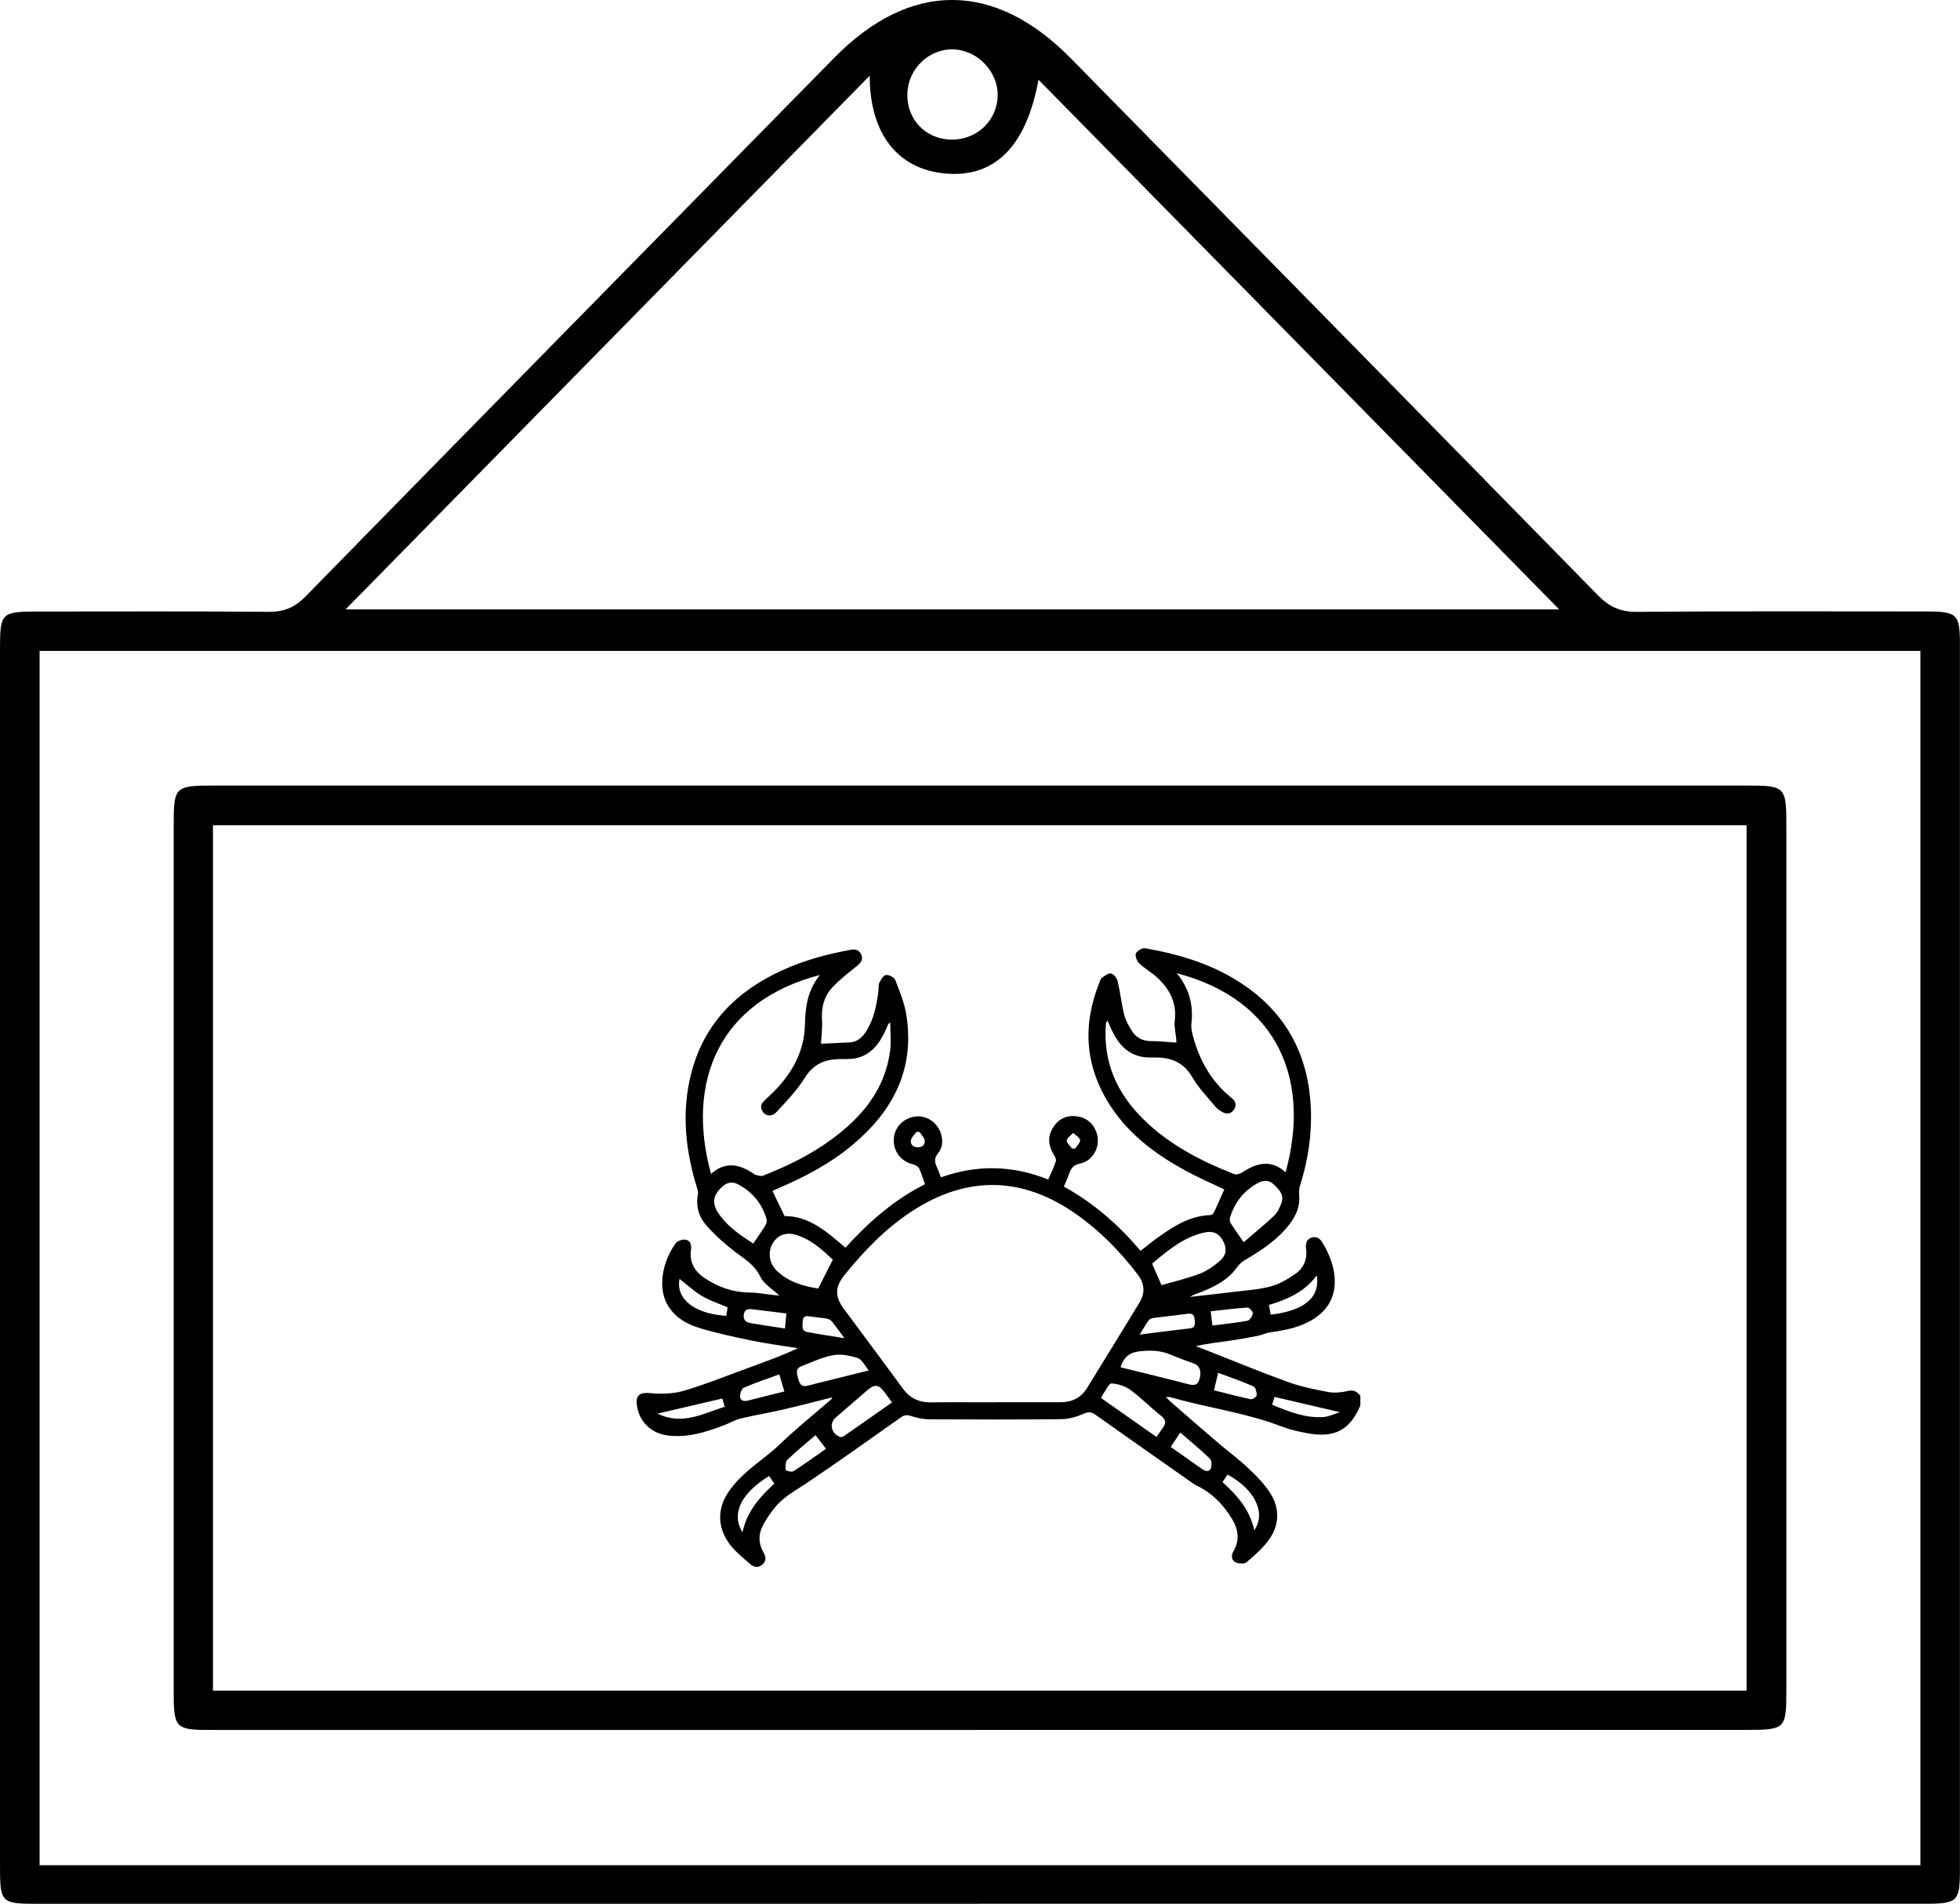
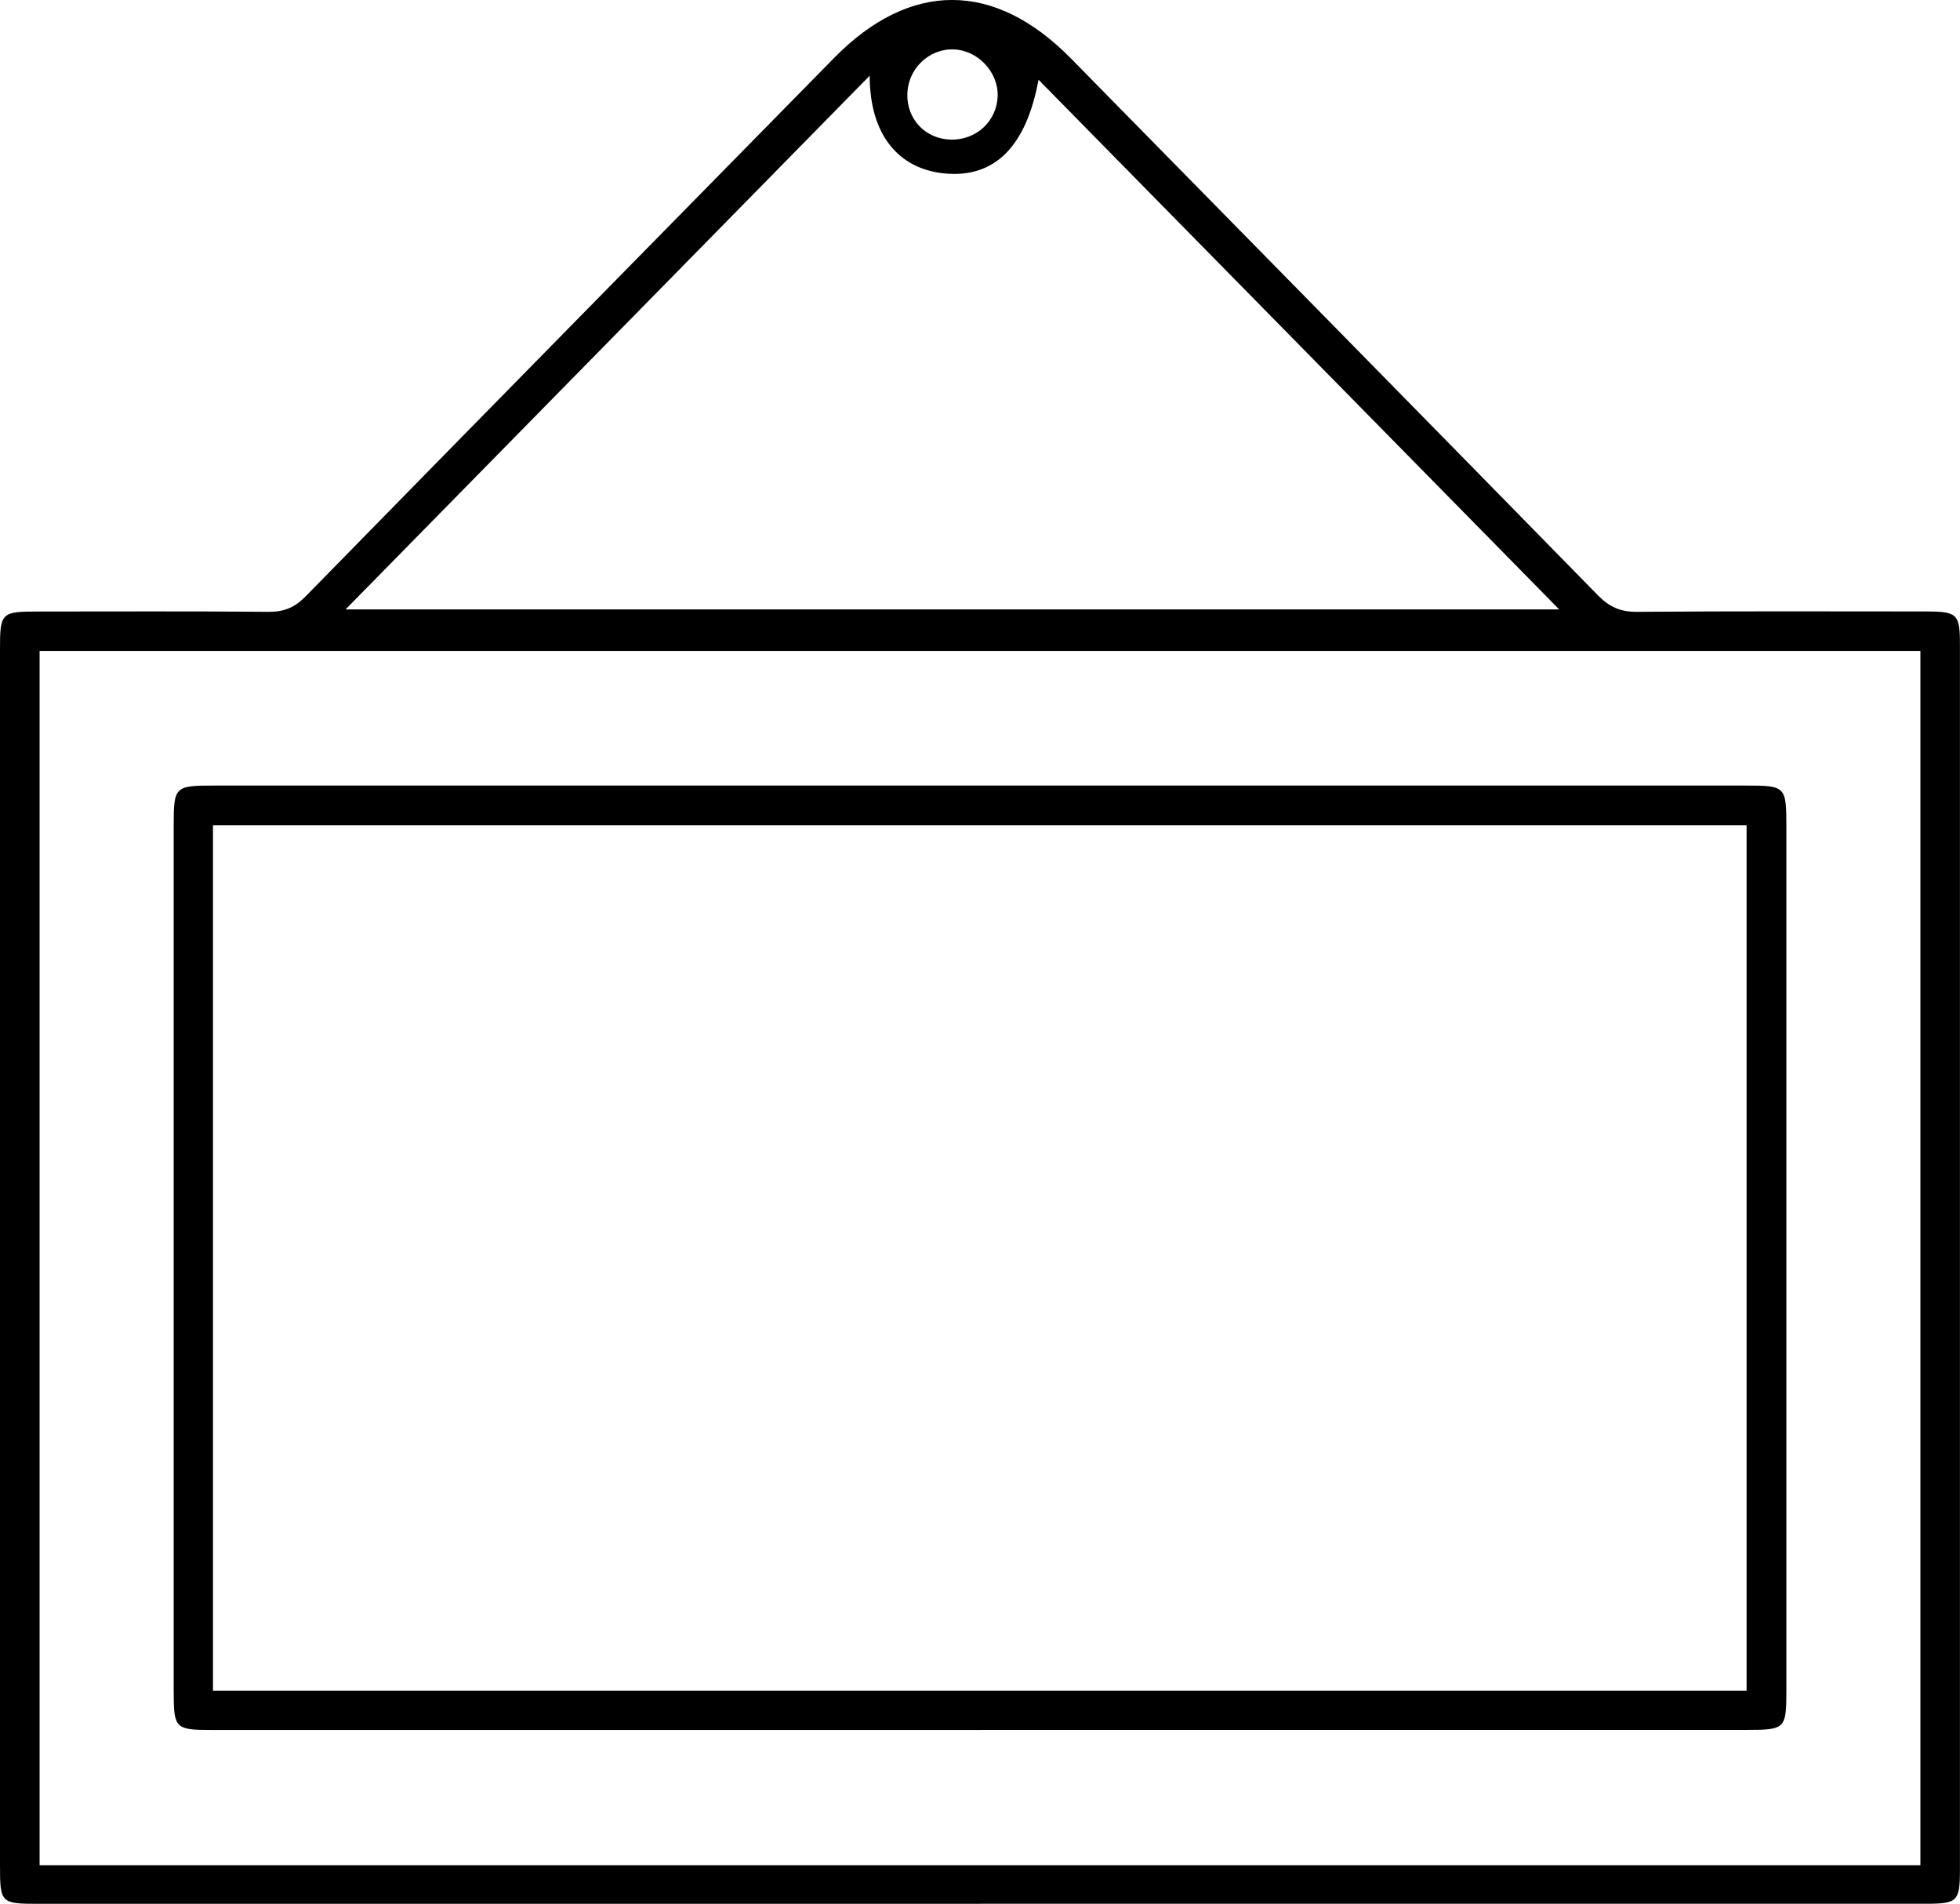
<svg xmlns="http://www.w3.org/2000/svg" id="Lag_1" data-name="Lag 1" viewBox="0 0 310.78 301.8">
  <defs>
    <style>
      .cls-1 {
        fill: #000;
        stroke-width: 0px;
      }
    </style>
  </defs>
  <path class="cls-1" d="M155.39,301.8c-49.76,0-99.52,0-149.27,0-6,0-6.12-.12-6.12-6.09C0,231.46,0,167.21,0,102.96c0-5.87.16-6.02,6.21-6.02,12.13,0,24.25-.06,36.38.05,2.44.02,4.15-.69,5.87-2.45,27.9-28.5,55.86-56.92,83.81-85.37,12.06-12.27,25.43-12.23,37.54.1,27.86,28.35,55.74,56.69,83.55,85.09,1.79,1.83,3.57,2.65,6.18,2.63,15.25-.12,30.5-.07,45.76-.06,5.07,0,5.47.38,5.47,5.26,0,64.75,0,129.5,0,194.25,0,4.95-.4,5.35-5.36,5.35-50.01,0-100.02,0-150.02,0ZM304.5,295.68V103.19H6.28v192.49h298.23ZM137.9,12c-27.99,28.49-55.38,56.38-83.11,84.61h192.44c-27.76-28.24-55.05-55.99-82.56-83.97-1.97,10.68-7.02,15.59-14.83,14.86-7.42-.69-11.94-6.19-11.94-15.51ZM150.8,22.13c4.03.08,7.27-2.94,7.39-6.9.12-3.82-3.17-7.29-7.01-7.4-3.89-.12-7.19,3.06-7.31,7.02-.12,4.05,2.87,7.2,6.92,7.28Z" />
  <path class="cls-1" d="M155.45,274.24c-40.62,0-81.24,0-121.86,0-5.83,0-6.05-.22-6.05-6.19,0-45.74,0-91.48,0-137.22,0-6.12.19-6.3,6.32-6.3,80.99,0,161.98,0,242.98,0,6.29,0,6.41.12,6.41,6.57,0,45.61,0,91.23,0,136.84,0,6.13-.17,6.29-6.31,6.29-40.5,0-80.99,0-121.49,0ZM33.77,268.01h243.17v-137.19H33.77v137.19Z" />
-   <path class="cls-1" d="M215.7,222.81c-1.67,3.91-4.09,5.2-8.46,4.38-1.35-.25-2.72-.56-4-1.05-5.72-2.21-11.83-2.96-17.68-4.66-.16-.05-.34,0-.7,0,.41.39.69.68.99.94,2.4,2.08,4.79,4.17,7.21,6.23,1.63,1.39,3.37,2.68,4.93,4.15,1.26,1.19,2.52,2.47,3.44,3.93,1.48,2.34,1.45,4.91-.11,7.19-.97,1.41-2.33,2.59-3.65,3.72-.36.31-1.31.25-1.8,0-.67-.35-.65-1.12-.27-1.78.99-1.71.75-3.4-.2-4.99-1.36-2.28-3.14-4.16-5.58-5.33-.43-.21-.83-.51-1.22-.78-4.98-3.5-9.97-6.99-14.93-10.51-.61-.43-1.03-.48-1.78-.16-1.13.49-2.42.87-3.64.88-6.95.08-13.9.06-20.85.02-.99,0-2.01-.21-2.95-.52-.65-.22-1.07-.16-1.61.22-4.94,3.49-9.87,7.01-14.88,10.38-1.83,1.23-3.79,2.24-5.18,4.01-.69.87-1.33,1.8-1.84,2.79-.71,1.37-.69,2.81.1,4.18.39.68.52,1.35-.11,1.94-.68.63-1.41.45-2.02-.08-1.08-.96-2.25-1.88-3.13-3.01-2.03-2.64-2.13-5.7-.24-8.44.9-1.3,2.06-2.47,3.27-3.5,1.58-1.34,3.28-2.51,4.79-3.96,2.61-2.51,5.44-4.78,8.18-7.15.05-.05.08-.12.21-.34-2.77.69-5.4,1.38-8.06,1.99-2.17.5-4.38.86-6.54,1.38-.86.21-1.65.69-2.48,1.01-2.87,1.1-5.78,2.05-8.93,1.68-2.71-.32-4.63-2.17-5-4.81-.23-1.64.55-2.08,2.14-1.92,1.77.18,3.69.11,5.38-.39,3.63-1.08,7.15-2.52,10.71-3.81,2.44-.89,4.88-1.78,7.31-2.92-2.43-.39-4.88-.7-7.29-1.2-2.87-.59-5.74-1.2-8.53-2.07-3.78-1.18-5.77-3.81-5.7-7.14.05-2.26.82-4.33,2.09-6.17.28-.4,1.08-.7,1.59-.63.75.1,1,.81.89,1.57-.28,1.91.5,3.38,2.02,4.43,2.16,1.48,4.54,2.35,7.21,2.38,1.23.01,2.45.24,3.67.38.38.04.77.08,1.1.11-1.06-1.02-2.46-1.83-3.04-3.04-.89-1.86-2.45-2.74-3.94-3.87-1.62-1.23-3.16-2.62-4.52-4.14-1.23-1.36-1.78-3.08-1.41-5,.08-.4-.09-.87-.22-1.29-1.77-5.82-2.37-11.72-.89-17.68,1.98-7.99,7.18-13.23,14.51-16.56,3.45-1.57,7.08-2.55,10.8-3.23.81-.15,1.42.04,1.73.82.29.75-.1,1.24-.68,1.71-1.35,1.1-2.76,2.17-3.94,3.44-1.29,1.38-1.76,3.13-1.63,5.08.09,1.28-.1,2.58-.16,3.83,1.5-.07,3.05-.11,4.59-.21,1.24-.08,2.03-.88,2.64-1.86,1.16-1.89,1.58-4.01,1.86-6.17.06-.48-.02-1.02.17-1.44.23-.48.65-1.17,1.04-1.21.48-.05,1.31.38,1.48.8.7,1.8,1.45,3.63,1.75,5.52,1.37,8.56-2.08,15.21-8.49,20.58-3.61,3.03-7.74,5.19-12.05,7.01-.24.1-.46.22-.69.32.65,1.34,1.27,2.63,1.92,3.98,3.98,0,6.76,2.56,9.66,5.02,3.67-4.04,7.67-7.59,12.61-10.06-.32-.89-.55-1.76-.95-2.54-.16-.31-.64-.55-1.02-.64-1.85-.46-3.06-2.03-2.98-3.94.07-1.85,1.47-3.34,3.37-3.61,1.75-.25,3.5.88,4.08,2.63.38,1.14.32,2.29-.43,3.19-.62.75-.56,1.36-.22,2.12.24.53.44,1.09.68,1.7,5.73-2.05,11.34-1.92,17.01.34.43-.99.9-1.92,1.21-2.9.1-.32-.18-.81-.39-1.15-.83-1.37-.92-2.77-.09-4.13.82-1.36,2.1-2.03,3.69-1.85,1.57.18,2.69,1.05,3.23,2.57.74,2.07-.46,4.49-2.59,4.93-.96.2-1.4.64-1.69,1.47-.24.7-.56,1.38-.89,2.19,4.71,2.57,8.66,6.06,12.16,10.17,1.04-.8,2.01-1.6,3.04-2.32,2.43-1.71,4.93-3.25,8.04-3.34.19,0,.46-.22.55-.4.57-1.2,1.09-2.42,1.65-3.67-1.66-.78-3.39-1.55-5.07-2.41-5.14-2.65-9.8-5.92-13.01-10.86-3.99-6.15-4.46-12.68-1.75-19.46.11-.28.19-.63.4-.79.44-.32,1.02-.79,1.45-.71.42.08.95.71,1.06,1.19.42,1.77.61,3.6,1.05,5.36.23.92.73,1.79,1.25,2.6.68,1.08,1.71,1.57,3.03,1.57,1.3,0,2.6.15,4,.24-.01-.16-.03-.43-.05-.69-.08-.93-.33-1.88-.22-2.78.36-2.84-.81-5.03-2.8-6.86-.87-.81-1.95-1.39-2.81-2.21-.38-.36-.7-1.17-.55-1.58.16-.42,1-.92,1.44-.84,5.71.99,11.18,2.67,15.99,6.04,6.68,4.69,9.96,11.23,10.31,19.3.18,4.22-.45,8.33-1.73,12.36-.15.47-.16,1.02-.12,1.51.16,1.75-.52,3.22-1.54,4.55-1.9,2.49-4.47,4.14-7.12,5.71-.46.27-.89.67-1.19,1.1-1.48,2.08-3.65,3.13-5.93,4.02-.51.2-1.04.36-1.54.68,2.24-.25,4.49-.49,6.73-.77,2.02-.25,4.09-.37,6.05-.88,1.4-.37,2.74-1.17,3.95-2.01,1.34-.93,1.91-2.36,1.68-4.03-.1-.75.06-1.38.79-1.67.77-.3,1.37.03,1.79.72,1.04,1.71,1.8,3.54,1.95,5.55.21,2.86-.94,5.09-3.37,6.61-2.07,1.3-4.41,1.77-6.79,2.09-.72.1-1.4.44-2.12.58-1.39.28-2.78.53-4.18.73-1.84.26-3.68.47-5.56.88.71.28,1.43.55,2.14.83,4.16,1.63,8.29,3.35,12.49,4.86,2.06.74,4.24,1.2,6.39,1.59,1.02.19,2.15.05,3.18-.18.92-.2,1.41.18,1.9.77v1.57ZM157.7,222.29c3.47,0,6.95,0,10.42,0,1.82,0,3.27-.68,4.24-2.25,2.78-4.51,5.56-9.02,8.32-13.55.91-1.49.82-2.99-.24-4.39-2.77-3.65-5.95-6.9-9.7-9.56-8.59-6.08-17.4-6.26-26.2-.49-4.14,2.71-7.52,6.23-10.62,10.05-1.53,1.89-1.58,3.41-.13,5.37,3.11,4.2,6.25,8.38,9.33,12.61,1.14,1.56,2.59,2.25,4.5,2.23,3.36-.04,6.72-.01,10.09-.01ZM112.75,186.09c2.37-2.12,4.61-1.47,6.83.02.06.04.12.12.18.13.4.06.87.27,1.2.14,3.91-1.52,7.65-3.36,11.03-5.86,4.74-3.51,8.33-7.83,9.14-13.9.2-1.48.03-3.01.03-4.52-.31.15-.36.32-.43.49-.07.17-.13.35-.21.52-.98,2.19-2.28,4.08-4.79,4.64-.93.21-1.93.11-2.89.15-2.27.08-3.97.93-5.25,2.99-1.23,1.96-2.87,3.69-4.47,5.39-.77.82-1.76.66-2.21-.1-.55-.92-.02-1.44.66-2.06,3.49-3.12,5.96-6.92,6.06-11.68.06-2.93.47-5.53,2.38-7.88-16.11,4.18-21.27,17.02-17.26,31.55ZM203.85,185.82c3.93-14.22-.86-27.24-17.27-31.55,1.97,2.39,2.68,5.03,2.33,8-.08.68.1,1.42.28,2.1,1.05,3.83,2.94,7.15,6.08,9.67.64.51.87,1.14.39,1.86-.48.71-1.17.76-1.87.36-.39-.22-.79-.47-1.06-.81-1.25-1.52-2.67-2.96-3.65-4.65-1.31-2.26-3.17-3.12-5.62-3.16-.82-.01-1.66.04-2.45-.12-2.62-.53-3.96-2.47-4.97-4.73-.15-.33-.28-.67-.42-1.01-.23.26-.26.44-.27.63-.46,5.96,1.75,10.87,5.92,14.99,4.11,4.06,9.14,6.65,14.45,8.73.34.13.92-.07,1.27-.29,2.24-1.45,4.47-2.13,6.85-.02ZM184.16,203.73c1.97-.57,4.04-1.05,6.01-1.79,1.16-.44,2.24-1.19,3.19-2,1.12-.95,1.21-2.03.57-3.22-.66-1.21-1.56-1.65-3-1.33-3.33.75-5.81,2.89-8.25,4.92.49,1.12.91,2.1,1.49,3.42ZM132.07,199.69c-1.78-1.64-3.67-3.42-6.26-4.04-.71-.17-1.71-.04-2.29.37-1.81,1.26-1.97,3.83-.4,5.37,1.89,1.85,4.3,2.52,6.61,2.87.82-1.6,1.55-3.04,2.32-4.56ZM119.45,197.12c.7-1.03,1.34-1.94,1.92-2.88.17-.27.27-.7.18-.99-.72-2.44-2.22-4.27-4.47-5.48-.93-.5-1.74-.39-2.55.34-1.49,1.34-1.72,2.65-.54,4.34,1.42,2.03,3.43,3.39,5.46,4.68ZM197.2,196.92c1.59-1.37,3.28-2.74,4.86-4.23.54-.51.87-1.29,1.13-2.01.46-1.27-.36-2.09-1.19-2.89-.8-.77-1.65-.74-2.55-.25-2.19,1.2-3.65,3.01-4.39,5.39-.09.28-.09.69.05.92.6.97,1.27,1.89,2.09,3.07ZM177.69,216.75c3.6.89,7.22,1.76,10.81,2.7.89.23,1.41.11,1.69-.82.35-1.15.07-2.1-.79-2.44-1.25-.48-2.53-.9-3.75-1.43-1.51-.66-3.01-.72-4.66-.58-1.74.14-2.76.81-3.31,2.56ZM174.59,221.62c2.91,2.04,5.79,4.07,8.78,6.17.39-.55.72-1.04,1.06-1.51.52-.73.42-1.25-.34-1.85-1.67-1.32-3.16-2.86-4.87-4.11-.82-.6-1.96-.95-2.97-1.01-.41-.02-.88,1.05-1.31,1.64-.13.18-.21.39-.35.67ZM141.45,222.33c-.47-.63-.84-1.14-1.22-1.65-.91-1.22-1.53-1.3-2.7-.3-1.67,1.43-3.33,2.88-5,4.32-1.09.94-.76,2.54.63,3.07.17.06.45.03.6-.08,2.54-1.76,5.07-3.54,7.68-5.37ZM137.76,217.25c-.67-.8-1.09-1.75-1.74-1.96-1.24-.4-2.68-.69-3.93-.46-1.73.31-3.38,1.12-5.04,1.76-.99.38-.67,1.27-.5,1.92.16.63.43,1.42,1.43,1.17,3.17-.79,6.34-1.58,9.77-2.43ZM180.73,211.56c2.83-.35,5.37-.69,7.92-.98.98-.11.82-.79.77-1.41-.05-.62-.28-1.02-1.07-.91-1.84.26-3.7.43-5.54.68-.26.03-.57.21-.72.41-.45.63-.82,1.31-1.37,2.2ZM124.37,220.58c-.28-.96-.53-1.8-.8-2.71-1.89.69-3.79,1.32-5.62,2.11-.36.16-.65.96-.61,1.43.06.65.65.78,1.29.61,1.9-.5,3.81-.96,5.75-1.44ZM208.8,202.17c-1.97,2.68-4.7,3.81-7.6,4.7.11.57.2,1.06.29,1.53,5.3-.6,7.86-2.72,7.3-6.23ZM185.63,229.37c1.66,1.17,3.3,2.32,4.93,3.48.51.36,1.14.57,1.43-.07.19-.43.13-1.28-.17-1.57-1.49-1.44-3.1-2.75-4.68-4.12-.52.79-.99,1.5-1.5,2.28ZM115.37,207.24c-1.4-.6-2.83-1.06-4.09-1.81-1.27-.75-2.37-1.8-3.53-2.69-.64,3.2,2.44,5.56,7.41,5.85.07-.46.14-.92.21-1.35ZM129.31,227.5c-1.52,1.31-3.05,2.55-4.47,3.92-.32.31-.31,1.06-.26,1.58.01.13.93.4,1.2.24,1.77-1.13,3.47-2.37,5.19-3.57-.57-.75-1.07-1.4-1.66-2.17ZM192.5,220.4c1.94.48,3.87,1,5.83,1.41.28.06.94-.42.94-.66,0-.47-.19-1.24-.53-1.38-1.83-.8-3.72-1.45-5.59-2.15-.23.97-.43,1.82-.66,2.79ZM198.88,242.58c1.92-2.73.08-6.5-4.23-8.82-.26.38-.53.77-.81,1.19,2.37,2.13,4.35,4.42,5.04,7.64ZM117.73,242.92c.71-3.35,2.74-5.61,5.05-7.73-.31-.45-.57-.83-.84-1.21-4.47,2.78-6.03,5.97-4.21,8.93ZM114.53,221.7c-3.44.8-6.75,1.57-10.28,2.39,3.89,1.91,7.2.01,10.66-1.09-.16-.55-.29-.97-.38-1.3ZM212.47,223.87c-3.67-.86-6.99-1.64-10.38-2.43-.09.31-.23.76-.38,1.25,2.71,1.1,5.34,2.18,8.25,1.93.79-.07,1.55-.45,2.5-.75ZM124.46,210.6c.08-.87.15-1.59.23-2.39-1.88-.23-3.68-.45-5.48-.67-.7-.09-1.18.14-1.28.88-.1.77.32,1.2,1.04,1.32,1.79.3,3.59.57,5.5.86ZM192.23,210.13c1.9-.24,3.75-.42,5.57-.76.36-.07.78-.74.84-1.18.04-.28-.56-.93-.84-.91-1.94.12-3.88.38-5.83.59.09.79.17,1.42.27,2.25ZM133.89,212.13c-.8-1.07-1.37-1.89-2-2.66-.19-.23-.54-.4-.84-.45-.92-.15-1.86-.2-2.77-.36-.71-.12-.99.2-1,.82-.02.64-.24,1.48.66,1.66,1.86.37,3.74.63,5.96.99ZM169.98,182.07c.17,0,.34,0,.52-.01.28-.45.82-.94.76-1.33-.07-.42-.7-.76-1.09-1.13-.37.39-.98.76-1.02,1.19-.04.39.54.85.84,1.28ZM145.8,179.44c-.16,0-.32,0-.48-.01-.31.43-.78.83-.88,1.31-.14.69.37,1.12,1.06,1.14.69.02,1.22-.4,1.12-1.09-.07-.48-.53-.9-.82-1.35Z" />
</svg>